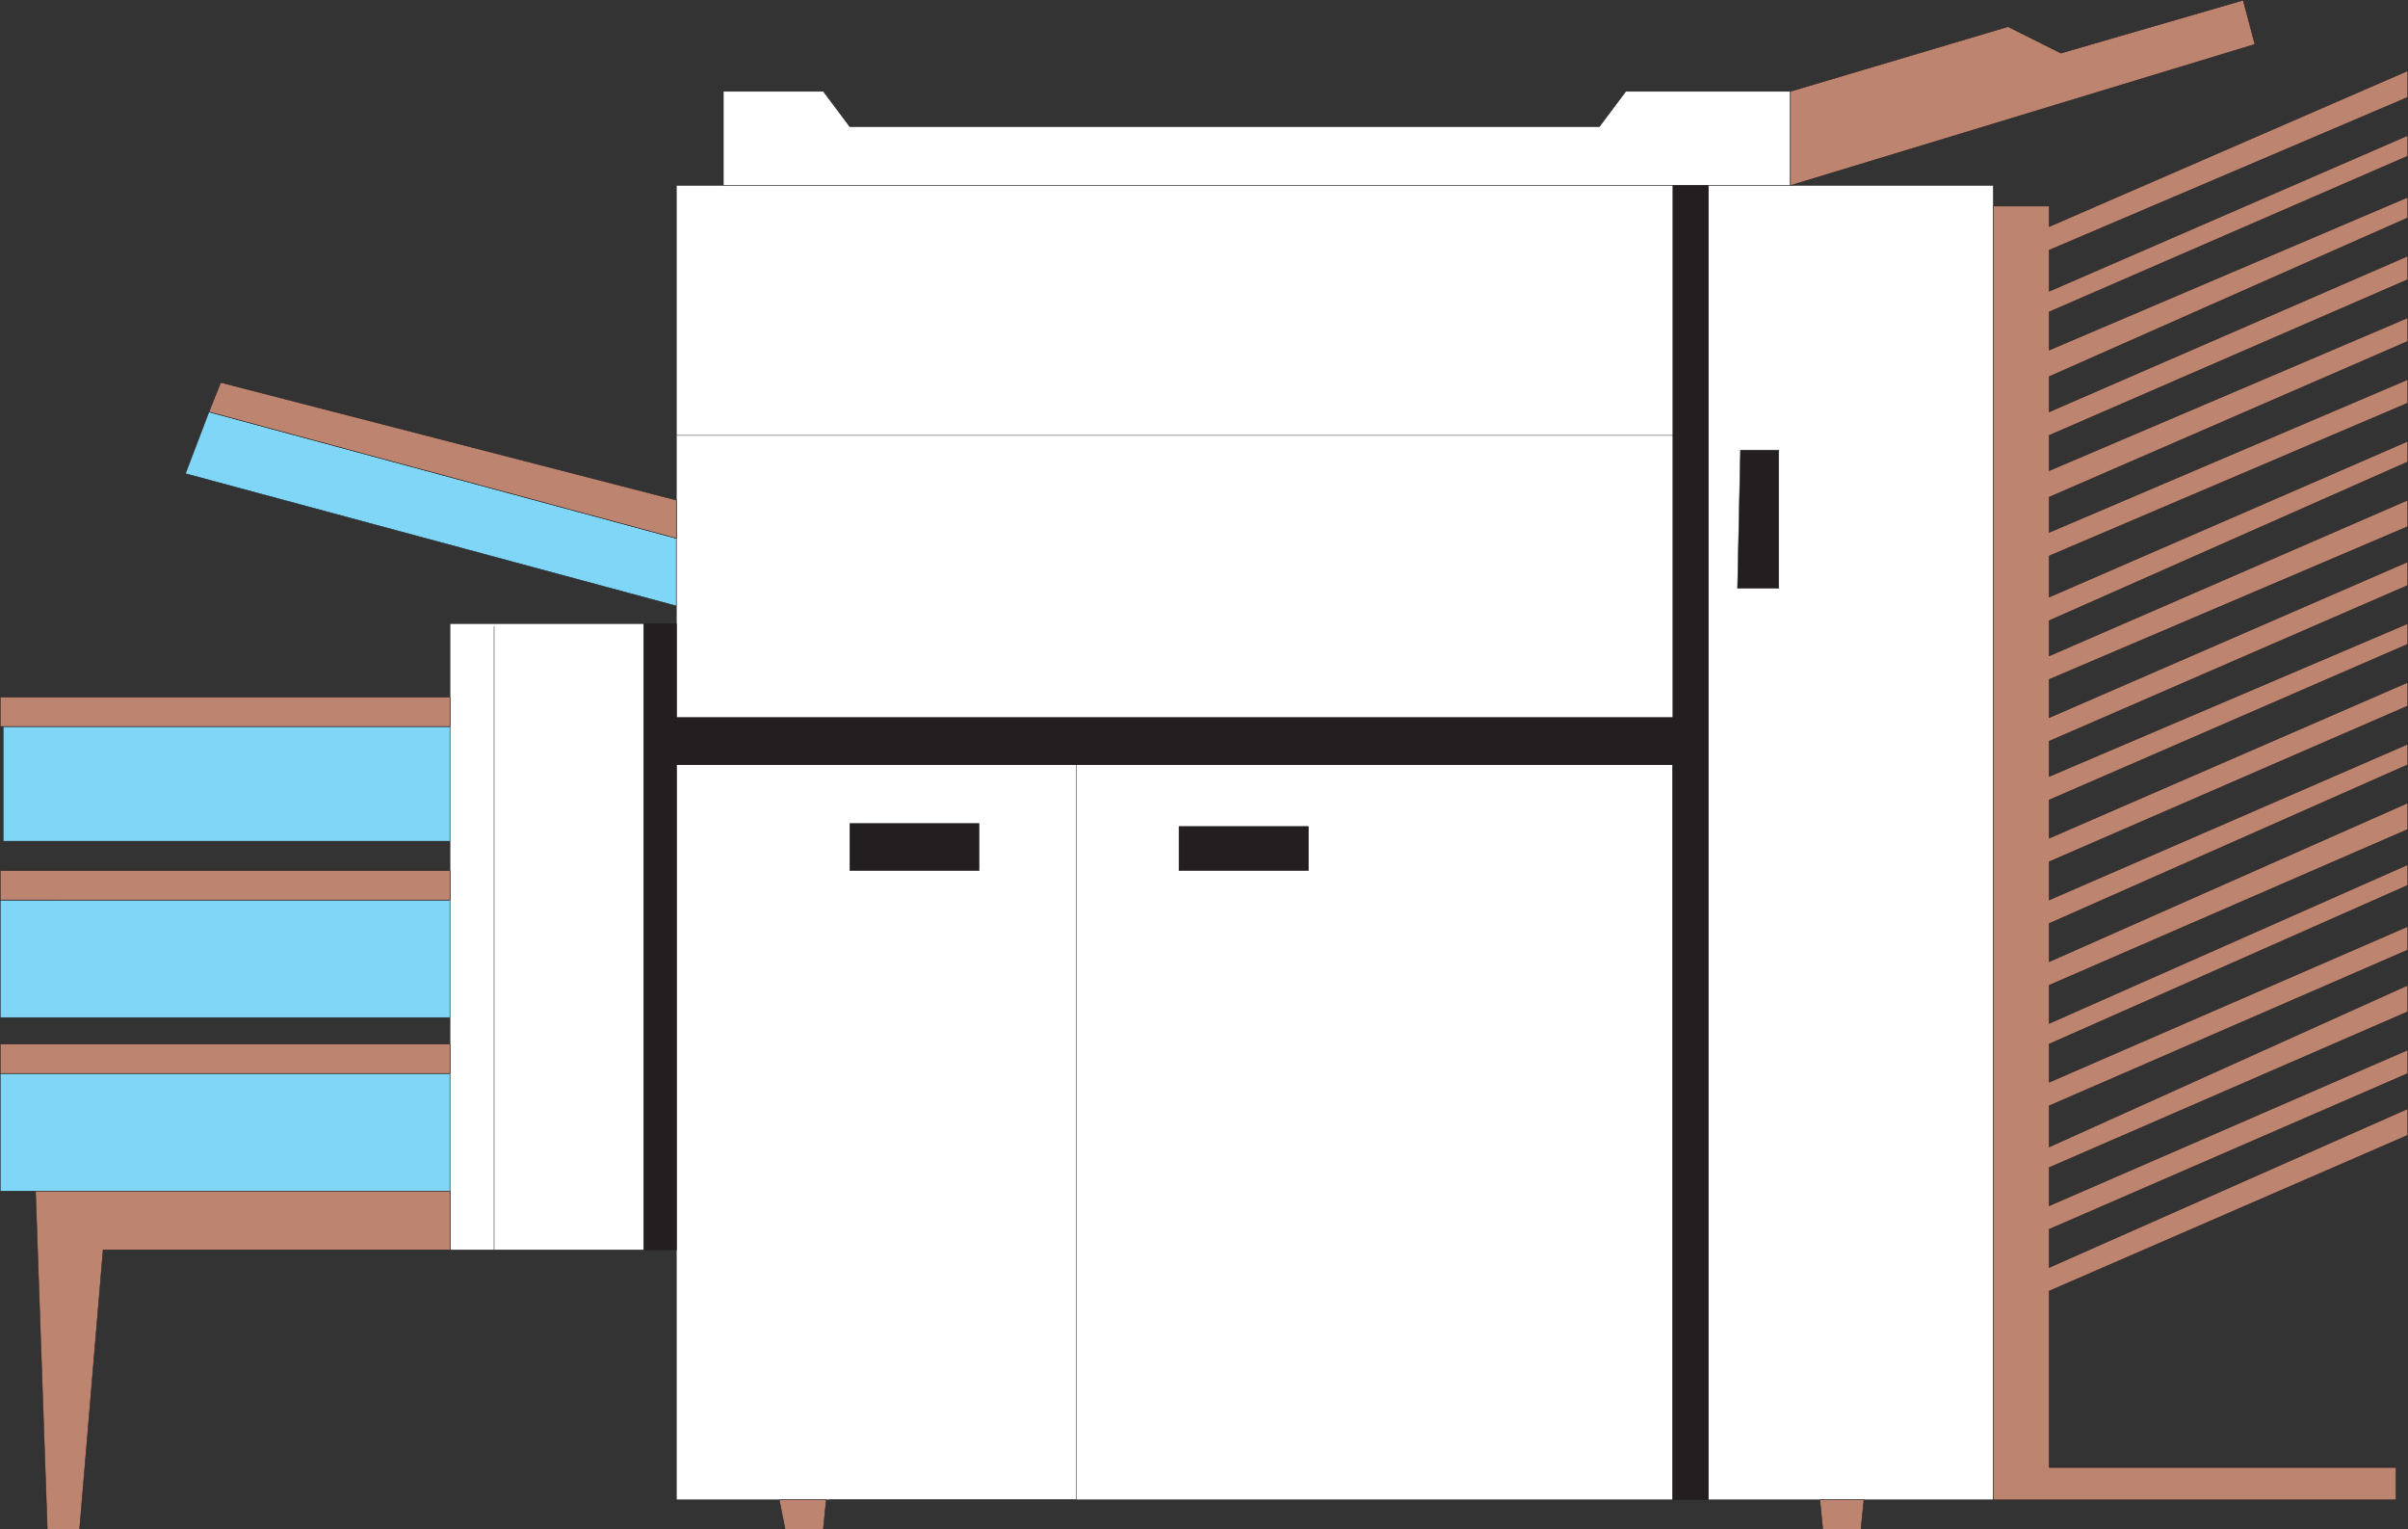
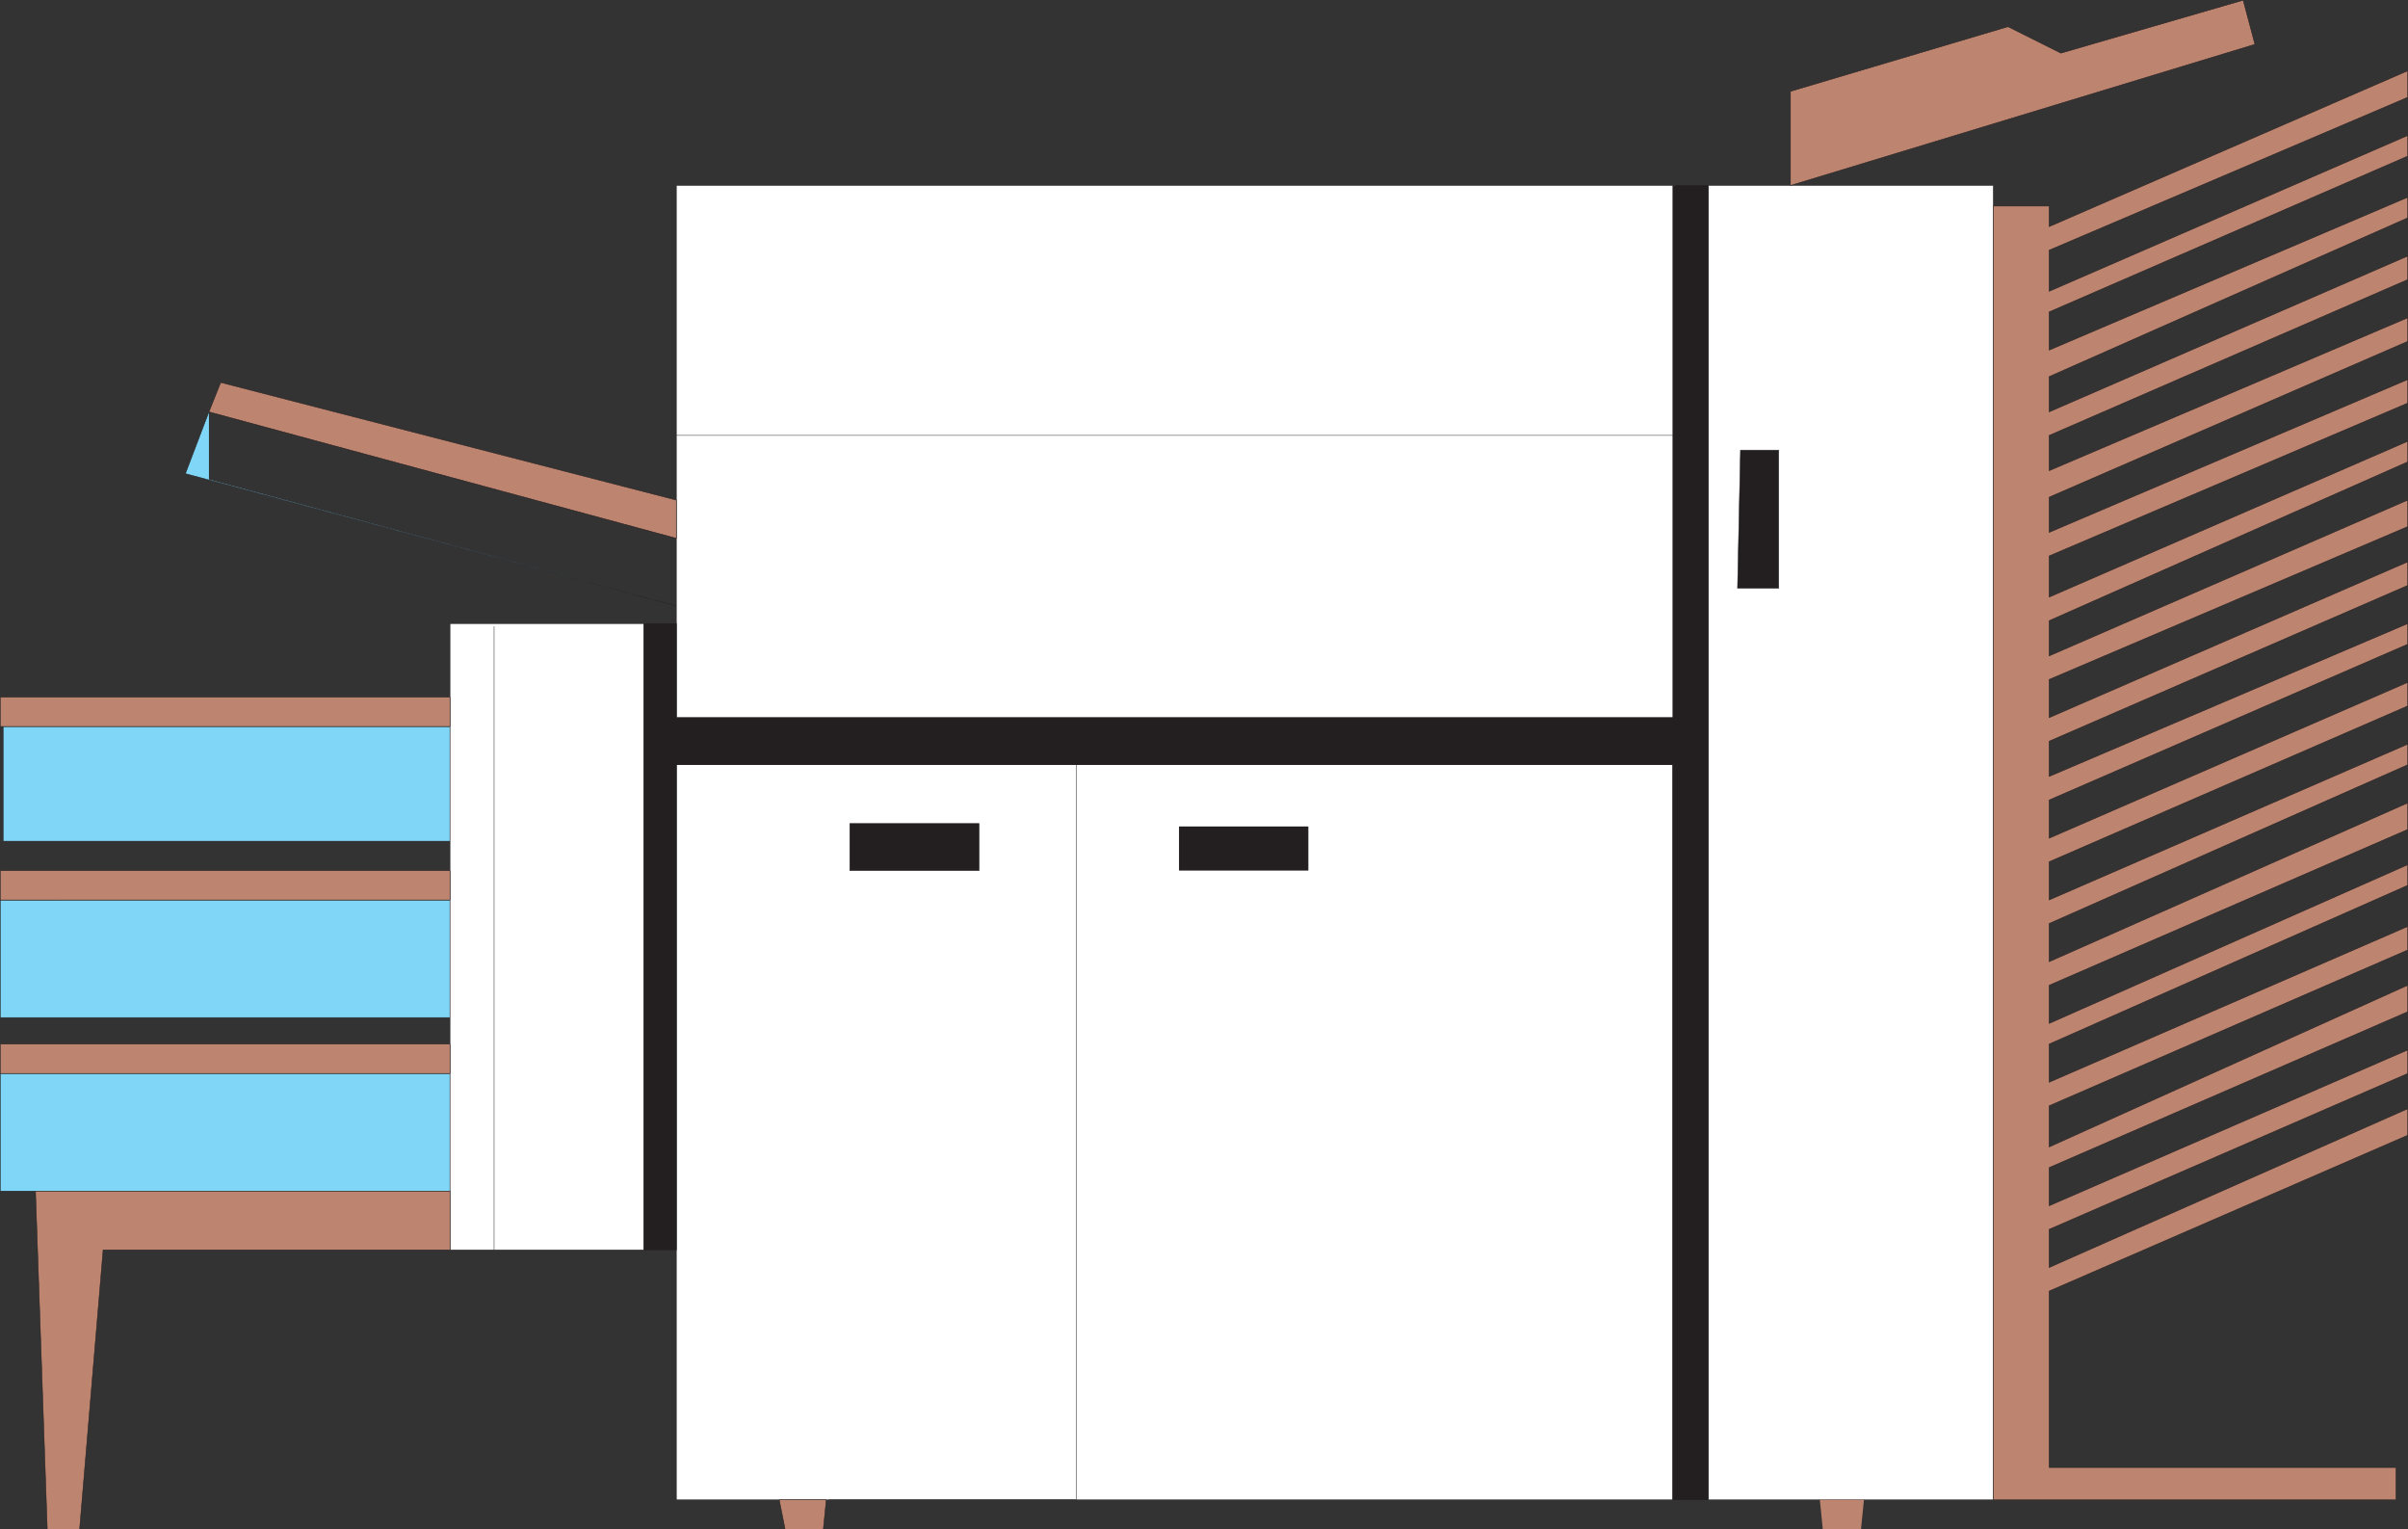
<svg xmlns="http://www.w3.org/2000/svg" width="614.37" height="390.118">
  <rect width="100%" height="100%" fill="#333333" stroke="none" />
-   <path fill="#7fd6f7" fill-rule="evenodd" d="m53.31 105.058-6 15.75 125.25 33.75v-17.25l-119.25-32.25" />
+   <path fill="#7fd6f7" fill-rule="evenodd" d="m53.31 105.058-6 15.75 125.25 33.75l-119.25-32.25" />
  <path fill="none" stroke="#231f20" stroke-linecap="round" stroke-linejoin="round" stroke-miterlimit="10" stroke-width=".12" d="m53.31 105.058-6 15.75 125.25 33.75v-17.25zm0 0" />
-   <path fill="#fff" fill-rule="evenodd" d="M184.56 23.308v24h272.25v-24h-42l-6.75 9H216.81l-6.75-9h-25.5" />
-   <path fill="none" stroke="#231f20" stroke-linecap="round" stroke-linejoin="round" stroke-miterlimit="10" stroke-width=".12" d="M184.56 23.308v24h272.25v-24h-42l-6.75 9H216.81l-6.75-9zm0 0" />
  <path fill="#7fd6f7" fill-rule="evenodd" d="M.81 185.308v29.25h114v-29.25H.81" />
  <path fill="none" stroke="#231f20" stroke-linecap="round" stroke-linejoin="round" stroke-miterlimit="10" stroke-width=".12" d="M.81 185.308v29.25h114v-29.25zm0 0" />
  <path fill="#7fd6f7" fill-rule="evenodd" d="M.06 273.808v30h114.75v-30H.06" />
  <path fill="none" stroke="#231f20" stroke-linecap="round" stroke-linejoin="round" stroke-miterlimit="10" stroke-width=".12" d="M.06 273.808v30h114.75v-30zm0 0" />
  <path fill="#7fd6f7" fill-rule="evenodd" d="M.06 230.308v29.25h114.75v-30H.06v.75" />
  <path fill="none" stroke="#231f20" stroke-linecap="round" stroke-linejoin="round" stroke-miterlimit="10" stroke-width=".12" d="M.06 230.308v29.25h114.75v-30H.06Zm0 0" />
  <path fill="#fff" fill-rule="evenodd" d="M114.81 159.058v159.75h49.5v-159.75h-49.5" />
  <path fill="none" stroke="#231f20" stroke-linecap="round" stroke-linejoin="round" stroke-miterlimit="10" stroke-width=".12" d="M114.81 159.058v159.75h49.5v-159.75zm0 0" />
  <path fill="#fff" fill-rule="evenodd" d="M172.56 195.058v187.5h254.25v-187.5H172.56" />
  <path fill="none" stroke="#231f20" stroke-linecap="round" stroke-linejoin="round" stroke-miterlimit="10" stroke-width=".12" d="M172.56 195.058v187.5h254.25v-187.5zm0 0" />
  <path fill="#fff" fill-rule="evenodd" d="M435.81 47.308v335.25h72.75V47.308h-72.75" />
  <path fill="none" stroke="#231f20" stroke-linecap="round" stroke-linejoin="round" stroke-miterlimit="10" stroke-width=".12" d="M435.81 47.308v335.25h72.75V47.308Zm0 0" />
  <path fill="#fff" fill-rule="evenodd" d="M172.56 48.058v135h255V47.308h-255v.75" />
  <path fill="none" stroke="#231f20" stroke-linecap="round" stroke-linejoin="round" stroke-miterlimit="10" stroke-width=".12" d="M172.56 48.058v135h255V47.308h-255zm0 0" />
  <path fill="#231f20" fill-rule="evenodd" d="M172.56 159.058h-8.25v159.75h8.25v-123.75h254.25v187.5h9V47.308h-9v135.75H172.56v-24" />
  <path fill="none" stroke="#231f20" stroke-linecap="round" stroke-linejoin="round" stroke-miterlimit="10" stroke-width=".12" d="M172.56 159.058h-8.25v159.75h8.25v-123.75h254.25v187.5h9V47.308h-9v135.75H172.56Zm0 0" />
  <path fill="#bd846f" fill-rule="evenodd" d="M508.56 52.558v330h102.75v-8.25h-88.5v-45l91.5-39.75v-6.75l-91.5 40.5v-9.75l91.5-39.75v-6l-91.5 39.75v-9.75l91.5-39.75v-6.75l-91.5 41.25v-10.5l91.5-39.75v-6l-91.5 39.75v-9.75l91.5-40.5v-5.25l-91.5 40.5v-9.75l91.5-39.75v-6.75l-91.5 40.5v-9.75l91.5-40.5v-5.25l-91.5 39.75v-9.75l91.5-39.75v-6l-91.5 39.75v-9.75l91.5-39.75v-5.25l-91.5 39v-9l91.5-39.75v-6l-91.5 39.75v-9.75l91.5-39v-6.75l-91.5 39.75v-9l91.5-40.5v-5.25l-91.5 39.75v-10.5l91.5-39v-6l-91.5 39v-9l91.5-39.75v-6l-91.5 39v-9l91.5-39.75v-6l-91.5 39.75v-9l91.5-40.5v-5.25l-91.5 39v-9.75l91.5-39.75v-5.25l-91.5 39.75v-10.5l91.5-39v-6.75l-91.5 39.75v-5.25h-14.25" />
  <path fill="none" stroke="#231f20" stroke-linecap="round" stroke-linejoin="round" stroke-miterlimit="10" stroke-width=".12" d="M508.56 52.558v330h102.75v-8.25h-88.5v-45l91.5-39.75v-6.75l-91.5 40.5v-9.75l91.5-39.75v-6l-91.5 39.75v-9.75l91.5-39.75v-6.75l-91.5 41.25v-10.5l91.5-39.75v-6l-91.5 39.75v-9.75l91.5-40.5v-5.25l-91.5 40.5v-9.75l91.5-39.75v-6.75l-91.5 40.5v-9.75l91.5-40.5v-5.25l-91.5 39.75v-9.75l91.5-39.75v-6l-91.5 39.75v-9.75l91.5-39.75v-5.25l-91.5 39v-9l91.5-39.75v-6l-91.5 39.75v-9.75l91.5-39v-6.75l-91.5 39.75v-9l91.5-40.5v-5.25l-91.5 39.75v-10.5l91.5-39v-6l-91.5 39v-9l91.5-39.75v-6l-91.5 39v-9l91.5-39.75v-6l-91.5 39.75v-9l91.5-40.5v-5.25l-91.5 39v-9.75l91.5-39.75v-5.25l-91.5 39.75v-10.5l91.5-39v-6.75l-91.5 39.75v-5.25zm0 0" />
  <path fill="#bd846f" fill-rule="evenodd" d="m172.56 137.308-119.25-32.25 3-7.5 116.25 30v9.75" />
  <path fill="none" stroke="#231f20" stroke-linecap="round" stroke-linejoin="round" stroke-miterlimit="10" stroke-width=".12" d="m172.56 137.308-119.25-32.25 3-7.5 116.25 30zm0 0" />
  <path fill="#bd846f" fill-rule="evenodd" d="M456.81 23.308v24l118.5-36-3-11.25-46.5 13.5-13.5-6.75-55.5 16.5" />
  <path fill="none" stroke="#231f20" stroke-linecap="round" stroke-linejoin="round" stroke-miterlimit="10" stroke-width=".12" d="M456.81 23.308v24l118.5-36-3-11.25-46.5 13.5-13.5-6.75zm0 0" />
  <path fill="#bd846f" fill-rule="evenodd" d="M114.81 185.308H.06v-7.5h114.75v7.5" />
  <path fill="none" stroke="#231f20" stroke-linecap="round" stroke-linejoin="round" stroke-miterlimit="10" stroke-width=".12" d="M114.81 185.308H.06v-7.5h114.75zm0 0" />
  <path fill="#bd846f" fill-rule="evenodd" d="M114.81 229.558v-7.5H.06v7.5h114.75" />
  <path fill="none" stroke="#231f20" stroke-linecap="round" stroke-linejoin="round" stroke-miterlimit="10" stroke-width=".12" d="M114.81 229.558v-7.5H.06v7.5zm0 0" />
  <path fill="#bd846f" fill-rule="evenodd" d="M114.81 266.308v7.5H.06v-7.5h114.75" />
  <path fill="none" stroke="#231f20" stroke-linecap="round" stroke-linejoin="round" stroke-miterlimit="10" stroke-width=".12" d="M114.81 266.308v7.5H.06v-7.5zm0 0" />
  <path fill="#231f20" fill-rule="evenodd" d="m443.31 150.058.75-35.25h9.75v35.25h-10.5" />
  <path fill="none" stroke="#231f20" stroke-linecap="round" stroke-linejoin="round" stroke-miterlimit="10" stroke-width=".12" d="m443.31 150.058.75-35.25h9.75v35.25zm0 0" />
  <path fill="#231f20" fill-rule="evenodd" d="M216.81 221.308v-11.25h33v12h-33v-.75" />
  <path fill="none" stroke="#231f20" stroke-linecap="round" stroke-linejoin="round" stroke-miterlimit="10" stroke-width=".12" d="M216.81 221.308v-11.25h33v12h-33zm0 0" />
  <path fill="#231f20" fill-rule="evenodd" d="M300.81 210.808h33v11.25h-33v-11.25" />
-   <path fill="none" stroke="#231f20" stroke-linecap="round" stroke-linejoin="round" stroke-miterlimit="10" stroke-width=".12" d="M300.81 210.808h33v11.25h-33zm0 0" />
  <path fill="#bd846f" fill-rule="evenodd" d="M475.56 382.558h-11.25l.75 7.5h9.75l.75-7.5" />
-   <path fill="none" stroke="#231f20" stroke-linecap="round" stroke-linejoin="round" stroke-miterlimit="10" stroke-width=".12" d="M475.56 382.558h-11.25l.75 7.5h9.75zm0 0" />
  <path fill="#bd846f" fill-rule="evenodd" d="M210.81 382.558h-12l1.5 7.5h9.75l.75-7.5" />
  <path fill="none" stroke="#231f20" stroke-linecap="round" stroke-linejoin="round" stroke-miterlimit="10" stroke-width=".12" d="M210.81 382.558h-12l1.5 7.5h9.75zm0 0" />
  <path fill="#bd846f" fill-rule="evenodd" d="M114.81 303.808v15h-88.5l-6 71.25h-8.25l-3-86.25h105.75" />
  <path fill="none" stroke="#231f20" stroke-linecap="round" stroke-linejoin="round" stroke-miterlimit="10" stroke-width=".12" d="M114.81 303.808v15h-88.5l-6 71.25h-8.25l-3-86.25zm159.75-108.75v187.5h-63m-39-271.5h254.25m-152.25 84v187.5m-102-271.5h254.25m-300.75 48.75v159" />
</svg>